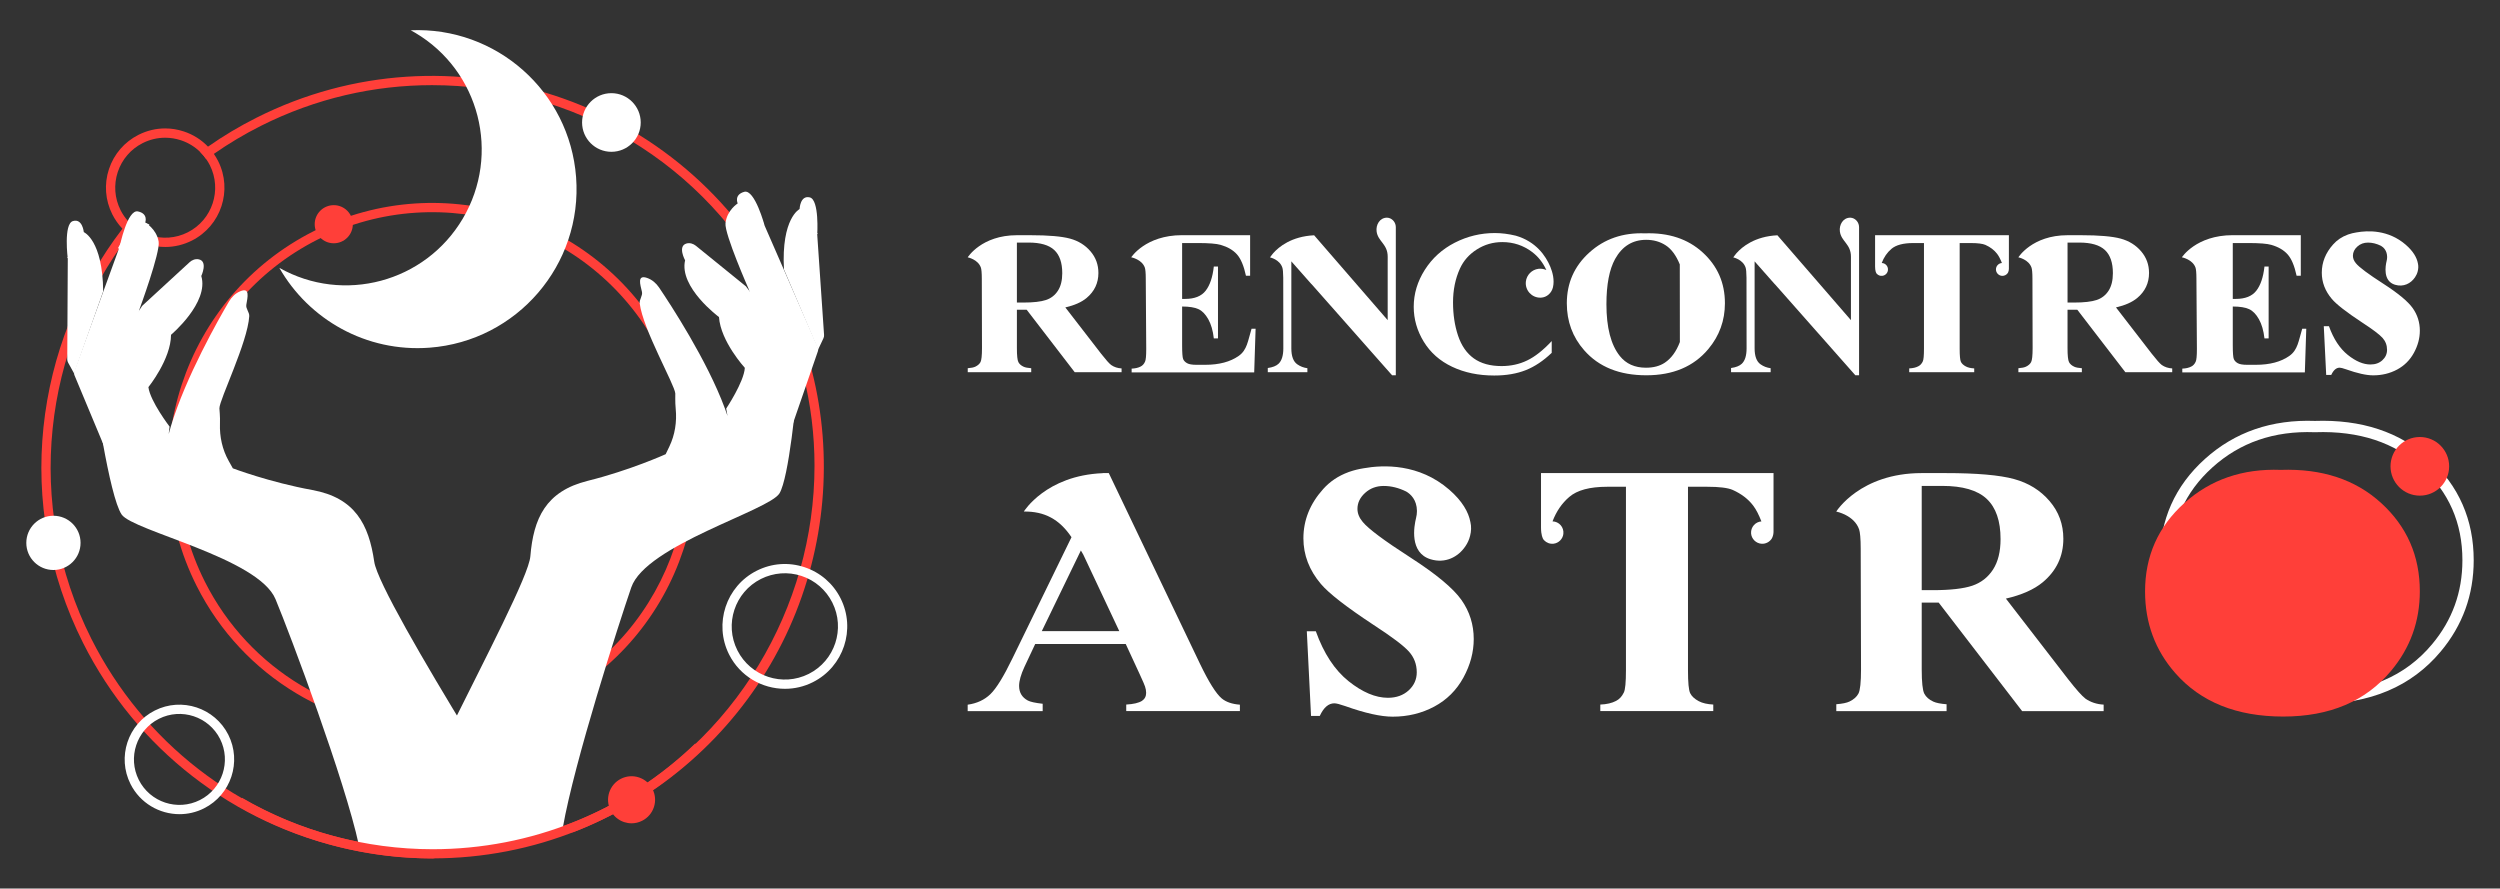
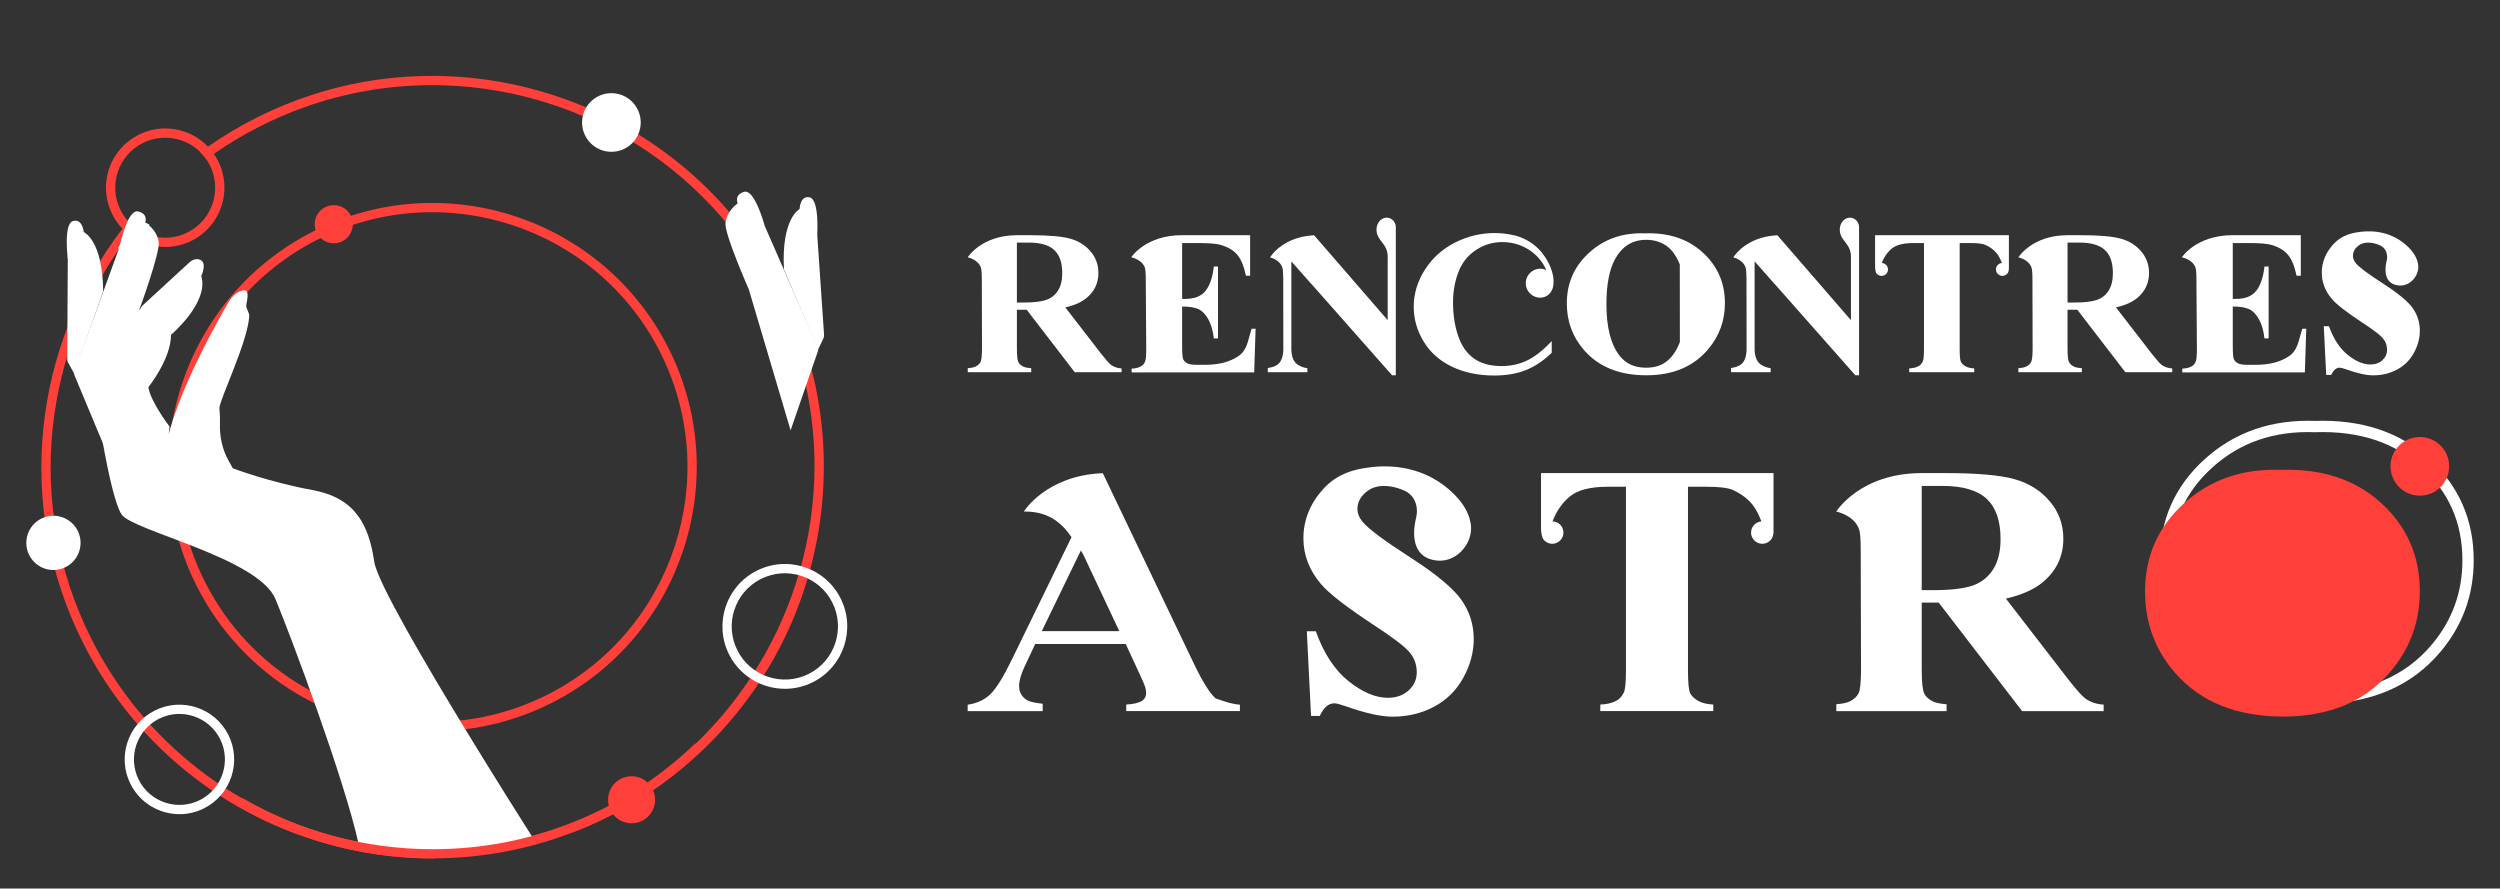
<svg xmlns="http://www.w3.org/2000/svg" version="1.1" id="Calque_1" x="0px" y="0px" width="166px" height="59px" viewBox="0 0 166 59" enable-background="new 0 0 166 59" xml:space="preserve">
  <rect x="0" y="0" width="166" height="59" fill="#333333" stroke="none" />
  <g>
    <g>
      <g>
        <g>
          <path fill="#FF3F39" d="M38.084,55.25c0.782-0.301,1.565-0.648,2.326-1.033c5.312-2.674,9.575-7.131,12.008-12.546      c2.397-5.339,2.929-11.384,1.499-17.022c-0.139-0.55-0.299-1.099-0.473-1.63c-0.407-1.259-0.919-2.502-1.52-3.69      C45.481,6.534,29.831,1.37,17.038,7.813c-1.138,0.571-2.215,1.216-3.227,1.925c-0.17,0.122-0.338,0.241-0.506,0.365      c0.145,0.145,0.278,0.303,0.395,0.474c0.164-0.121,0.332-0.24,0.5-0.359c0.979-0.683,2.019-1.304,3.115-1.856      c3.649-1.838,7.535-2.708,11.367-2.708c9.283,0,18.24,5.109,22.693,13.952c0.586,1.161,1.084,2.374,1.483,3.603      c0.171,0.52,0.325,1.056,0.46,1.591c0.518,2.033,0.765,4.09,0.765,6.126c0,9.401-5.29,18.381-13.952,22.743      c-0.742,0.374-1.506,0.714-2.27,1.008c-0.953,0.372-1.949,0.688-2.959,0.943c-2.695,0.681-5.469,0.909-8.248,0.679      c-1.131-0.094-2.257-0.264-3.348-0.504c-7.502-1.645-13.784-6.517-17.236-13.37c-4.511-8.955-3.194-19.347,2.518-26.828      c0.124-0.163,0.25-0.325,0.381-0.485c-0.166-0.123-0.317-0.263-0.455-0.417c-0.133,0.163-0.261,0.327-0.385,0.492      c-5.877,7.667-7.236,18.328-2.607,27.516c3.535,7.02,9.97,12.01,17.652,13.693c1.119,0.248,2.271,0.422,3.428,0.518      C27.319,56.969,28.033,57,28.747,57" />
        </g>
        <g>
          <path fill="#FFFFFF" d="M52.121,45.737c-1.517,0-2.981-0.834-3.709-2.278c-1.027-2.041-0.204-4.538,1.838-5.565l0,0      c0.989-0.498,2.111-0.581,3.163-0.234c1.051,0.347,1.904,1.081,2.402,2.071c1.027,2.041,0.204,4.538-1.837,5.564      C53.382,45.597,52.747,45.737,52.121,45.737z M50.526,38.442c-1.738,0.876-2.439,3.001-1.564,4.739      c0.875,1.739,3.002,2.439,4.74,1.565c1.737-0.876,2.438-3.002,1.563-4.739c-0.425-0.842-1.151-1.47-2.046-1.765      C52.325,37.947,51.368,38.021,50.526,38.442L50.526,38.442z" />
        </g>
        <g>
          <path fill="#FF3F39" d="M14.483,10.693c-0.084-0.165-0.178-0.324-0.283-0.476c-0.116-0.17-0.246-0.331-0.389-0.479      c-0.439-0.459-0.986-0.806-1.607-1.01c-0.404-0.135-0.822-0.201-1.238-0.201c-0.605,0-1.208,0.143-1.765,0.423      c-0.938,0.473-1.636,1.281-1.966,2.279s-0.25,2.064,0.223,3.004c0.179,0.354,0.405,0.673,0.672,0.952      c0.142,0.149,0.295,0.286,0.459,0.41c0.344,0.261,0.729,0.465,1.148,0.603c0.405,0.134,0.822,0.201,1.237,0.201      c0.606,0,1.208-0.144,1.767-0.424C14.677,15,15.46,12.63,14.483,10.693z M12.463,15.428c-0.79,0.398-1.691,0.465-2.532,0.187      c-0.352-0.116-0.676-0.286-0.961-0.504c-0.166-0.123-0.317-0.263-0.455-0.417c-0.201-0.219-0.371-0.466-0.508-0.738      c-0.398-0.791-0.465-1.69-0.188-2.532c0.14-0.421,0.356-0.802,0.637-1.127c0.281-0.328,0.627-0.598,1.022-0.797      c0.47-0.236,0.978-0.355,1.489-0.355c0.351,0,0.699,0.056,1.043,0.168c0.496,0.163,0.936,0.436,1.295,0.792      c0.145,0.145,0.278,0.303,0.395,0.474c0.088,0.123,0.164,0.256,0.234,0.392C14.757,12.604,14.098,14.604,12.463,15.428z" />
        </g>
        <g>
          <path fill="#FFFFFF" d="M11.92,54.061c-1.331,0-2.615-0.731-3.254-2.001c-0.901-1.79-0.179-3.98,1.612-4.881l0,0      c1.79-0.903,3.98-0.18,4.883,1.61c0.901,1.792,0.18,3.982-1.612,4.884C13.026,53.937,12.469,54.061,11.92,54.061z       M10.555,47.727c-1.487,0.749-2.089,2.57-1.339,4.057c0.749,1.488,2.568,2.089,4.057,1.339c1.488-0.748,2.088-2.568,1.339-4.057      C13.862,47.579,12.042,46.979,10.555,47.727L10.555,47.727z" />
        </g>
        <circle fill="#FFFFFF" cx="3.548" cy="36.047" r="1.801" />
        <circle fill="#FFFFFF" cx="40.597" cy="8.133" r="1.947" />
        <g>
          <path fill="#FF3F39" d="M28.753,48.556c-6.422,0-12.615-3.535-15.695-9.649c-4.352-8.64-0.863-19.207,7.775-23.559l0,0      c8.639-4.351,19.207-0.863,23.558,7.775c4.352,8.64,0.863,19.207-7.776,23.558C34.092,47.952,31.402,48.554,28.753,48.556z       M21.109,15.897c-8.335,4.198-11.701,14.396-7.503,22.732c2.973,5.899,8.95,9.309,15.146,9.31c2.558,0,5.15-0.581,7.587-1.807      c8.334-4.199,11.701-14.397,7.502-22.732C39.644,15.064,29.444,11.698,21.109,15.897L21.109,15.897z" />
        </g>
        <circle fill="#FF3F39" cx="22.162" cy="14.888" r="1.266" />
-         <path fill="#FFFFFF" d="M27.271,2.01c0.1,0.056,0.199,0.11,0.298,0.167c4.279,2.531,5.693,8.057,3.159,12.341     c-2.504,4.233-7.923,5.672-12.179,3.268c1.958,3.431,5.771,5.617,9.972,5.3c5.813-0.439,10.172-5.51,9.732-11.324     C37.821,6.061,32.94,1.765,27.271,2.01z" />
      </g>
      <g>
        <path fill="#FFFFFF" d="M35.563,55.919c-2.769,0.697-5.59,0.913-8.352,0.686c-1.141-0.094-2.271-0.265-3.387-0.51     c-0.908-4.229-4.527-13.899-5.531-16.312c-1.141-2.743-9.46-4.52-10.215-5.617c-0.828-1.205-1.838-8.323-1.852-8.684     s3.218-5.177,3.218-5.177l3.146-2.895c0.161-0.15,0.387-0.235,0.603-0.191c0.634,0.125,0.172,1.107,0.172,1.107     c0.53,1.768-2.009,3.904-2.009,3.904c-0.005,1.62-1.502,3.475-1.502,3.475c0.114,0.933,1.405,2.62,1.405,2.62l-0.057,0.492     c0.044-0.171,0.093-0.341,0.146-0.516c0.98-3.268,3.186-7.142,3.863-8.29c0.174-0.294,0.422-0.536,0.734-0.668     c0.676-0.288,0.492,0.403,0.41,0.896c-0.043,0.262,0.212,0.492,0.195,0.755c-0.104,1.735-1.985,5.548-1.982,6.118     c0.002,0.109,0.055,0.542,0.037,1.021c-0.03,0.864,0.158,1.723,0.582,2.476l0.273,0.488c0,0,2.435,0.922,5.271,1.439     c2.838,0.515,3.756,2.274,4.118,4.763c0.19,1.31,3.349,6.714,6.295,11.534C32.935,51.761,34.646,54.473,35.563,55.919z" />
        <path fill="#FFFFFF" d="M7.082,30.035l-2.138-5.121c-0.035-0.087-0.038-0.184-0.006-0.271l3.01-8.273     c0,0,0.501-2.483,1.213-2.331c0.711,0.152,0.48,0.742,0.48,0.742s0.745,0.4,0.893,1.262c0.12,0.707-1.269,4.478-1.269,4.478     L7.082,30.035z" />
        <path fill="#FFFFFF" d="M4.922,24.802l-0.399-0.724c-0.037-0.068-0.057-0.144-0.057-0.221l0.035-6.676     c0,0-0.295-2.311,0.341-2.502c0.637-0.192,0.722,0.734,0.722,0.734s1.258,0.521,1.287,3.936L4.922,24.802z" />
        <path fill="#FFFFFF" d="M11.17,18.776c0,0,0.489,0.64,2.194-0.448L11.17,18.776z" />
        <g>
          <path fill="#FFFFFF" d="M8.2,16.561c-0.202,0-0.334-0.063-0.367-0.081l0.293-0.541l-0.012-0.007      c0.005,0.003,0.561,0.214,1.248-1.278l0.559,0.258c-0.409,0.888-0.876,1.424-1.388,1.594C8.408,16.548,8.296,16.561,8.2,16.561z      " />
        </g>
        <path fill="#FFFFFF" d="M4.47,17.122c0,0,0.789,0.416,1.094-1.708L4.47,17.122z" />
      </g>
      <g>
        <path fill="#FFFFFF" d="M52.495,28.572l1.812-5.247c0.03-0.087,0.026-0.185-0.011-0.27l-3.523-8.068c0,0-0.654-2.446-1.355-2.25     s-0.434,0.771-0.434,0.771s-0.718,0.446-0.811,1.315c-0.076,0.712,1.547,4.388,1.547,4.388L52.495,28.572z" />
        <path fill="#FFFFFF" d="M54.323,23.213l0.352-0.748c0.034-0.069,0.049-0.146,0.043-0.224l-0.454-6.66c0,0,0.15-2.324-0.497-2.475     c-0.646-0.152-0.674,0.777-0.674,0.777s-1.223,0.599-1.038,4.009L54.323,23.213z" />
        <path fill="#FFFFFF" d="M50.731,14.829c0,0-0.774,0.484-1.748-1.32L50.731,14.829z" />
-         <path fill="#FFFFFF" d="M54.292,15.521c0,0-0.762,0.463-1.199-1.637L54.292,15.521z" />
-         <path fill="#FFFFFF" d="M53.062,23.975c0.002,0.063-0.014,0.336-0.044,0.749c-0.147,1.944-0.64,6.998-1.259,8.033     c-0.685,1.144-8.875,3.438-9.842,6.246c-0.828,2.411-3.789,11.605-4.546,15.96c-0.987,0.386-1.987,0.701-2.993,0.956     c-2.768,0.697-5.589,0.913-8.35,0.686c0.989-1.923,2.197-4.841,3.672-7.813c2.566-5.176,5.414-10.604,5.516-11.854     c0.205-2.507,1.014-4.319,3.811-5.012c2.799-0.695,5.173-1.768,5.173-1.768l0.243-0.504c0.375-0.779,0.508-1.647,0.424-2.507     c-0.047-0.478-0.021-0.914-0.027-1.021c-0.033-0.568-2.15-4.257-2.363-5.981c-0.032-0.263,0.207-0.509,0.149-0.767     c-0.113-0.485-0.34-1.165,0.351-0.921c0.32,0.113,0.586,0.342,0.777,0.621c0.748,1.105,3.191,4.833,4.375,8.031     c0.064,0.171,0.123,0.341,0.178,0.507l-0.088-0.487c0,0,1.182-1.768,1.238-2.705c0,0-1.609-1.756-1.716-3.373     c0,0-2.669-1.973-2.25-3.768c0,0-0.522-0.954,0.102-1.118c0.214-0.057,0.441,0.014,0.614,0.153l3.319,2.691     c0,0,2.046,2.671,3.026,4.104C52.857,23.562,53.06,23.889,53.062,23.975z" />
      </g>
      <path fill="#FF3F39" d="M28.728,56.996c-4.563,0-9.048-1.209-12.969-3.497l0.307-0.526c3.828,2.234,8.207,3.415,12.662,3.415    c6.533,0,12.725-2.493,17.433-7.019l0.422,0.438C41.761,54.443,35.42,56.996,28.728,56.996z" />
      <g>
        <g>
          <g>
            <g>
              <path fill="#FF3F39" d="M41.937,54.668c-0.164,0-0.33-0.027-0.491-0.079c-0.396-0.131-0.718-0.409-0.905-0.781        c-0.388-0.769-0.077-1.711,0.692-2.099c0.372-0.187,0.796-0.219,1.192-0.088c0.396,0.132,0.718,0.408,0.905,0.781        c0.188,0.372,0.219,0.796,0.089,1.192c-0.131,0.396-0.408,0.718-0.781,0.905C42.417,54.611,42.177,54.668,41.937,54.668z" />
            </g>
          </g>
        </g>
      </g>
    </g>
    <g>
      <g>
        <g>
          <g>
            <path fill="#FFFFFF" d="M74.473,24.463v0.249h-3.114l-3.188-4.146h-0.649v2.55c0,0.491,0.032,0.802,0.099,0.929       c0.065,0.127,0.181,0.229,0.346,0.305c0.108,0.05,0.277,0.084,0.506,0.101v0.263h-4.215v-0.264       c0.23-0.017,0.398-0.052,0.504-0.103c0.162-0.078,0.277-0.18,0.344-0.305c0.064-0.126,0.098-0.435,0.098-0.926l-0.012-4.61       c0-0.395-0.027-0.637-0.059-0.731c-0.186-0.552-0.877-0.688-0.877-0.688s0.911-1.469,3.267-1.469h0.904       c1.196,0,2.071,0.076,2.626,0.227c0.555,0.152,1.006,0.433,1.356,0.843c0.351,0.409,0.525,0.888,0.525,1.438       c0,0.671-0.263,1.225-0.788,1.663c-0.336,0.278-0.805,0.485-1.408,0.624l2.379,3.078c0.311,0.397,0.531,0.646,0.664,0.745       C73.979,24.374,74.21,24.449,74.473,24.463z M70.534,18.139c0-0.693-0.177-1.206-0.529-1.536       c-0.353-0.331-0.92-0.496-1.703-0.496h-0.78v3.983h0.415c0.677,0,1.182-0.058,1.518-0.171s0.6-0.319,0.791-0.617       C70.438,19.006,70.534,18.617,70.534,18.139z" />
            <path fill="#FFFFFF" d="M83.372,21.832l-0.093,2.896h-8.138v-0.251c0.242-0.01,0.441-0.057,0.597-0.139       c0.126-0.063,0.224-0.17,0.292-0.323c0.054-0.106,0.08-0.39,0.08-0.847l-0.031-4.664c0-0.395-0.027-0.637-0.061-0.731       c-0.189-0.552-0.904-0.688-0.904-0.688s0.939-1.469,3.373-1.469h4.521v2.693h-0.277c-0.141-0.658-0.34-1.13-0.596-1.417       s-0.617-0.498-1.086-0.633c-0.271-0.08-0.783-0.121-1.533-0.121h-1.023v3.71h0.197c0.629,0,1.084-0.181,1.366-0.545       c0.282-0.361,0.463-0.896,0.541-1.604h0.277v4.771h-0.277c-0.058-0.521-0.182-0.945-0.369-1.276s-0.405-0.556-0.653-0.668       c-0.249-0.115-0.609-0.173-1.082-0.173v2.567c0,0.501,0.023,0.81,0.068,0.921c0.047,0.111,0.134,0.204,0.261,0.275       c0.126,0.071,0.331,0.107,0.613,0.107h0.592c0.926,0,1.667-0.198,2.226-0.593c0.558-0.392,0.605-0.993,0.85-1.8H83.372z" />
            <path fill="#FFFFFF" d="M92.683,24.919h-0.248l-5.346-6.051h-0.008l-1.336-1.514v5.774c0,0.523,0.131,0.876,0.391,1.06       c0.203,0.143,0.428,0.229,0.674,0.261v0.263h-2.629v-0.276c0.321-0.044,0.559-0.137,0.711-0.28       c0.215-0.202,0.321-0.543,0.321-1.026c0,0-0.006-4.559-0.006-4.698c-0.003-0.348-0.027-0.563-0.056-0.651       c-0.172-0.553-0.82-0.688-0.82-0.688s0.061-0.104,0.189-0.254c0-0.001,0-0.002,0.001-0.002       c0.011-0.013,0.021-0.024,0.032-0.037c0.362-0.406,1.195-1.102,2.705-1.177l4.884,5.636v-3.91c0,0-0.001-0.124,0.001-0.293       c0.006-0.855-0.648-1.017-0.736-1.683c-0.059-0.438,0.201-0.919,0.693-0.919c0.038,0,0.078,0.005,0.12,0.017       c0.276,0.073,0.462,0.332,0.462,0.618V24.919z" />
            <path fill="#FFFFFF" d="M103.034,22.647v0.78c-0.551,0.528-1.125,0.913-1.723,1.151c-0.597,0.236-1.295,0.356-2.093,0.356       c-1.05,0-1.981-0.193-2.796-0.581c-0.816-0.386-1.444-0.942-1.887-1.668c-0.442-0.725-0.664-1.495-0.664-2.314       c0-0.863,0.246-1.681,0.736-2.455c0.491-0.772,1.153-1.373,1.988-1.801c0.834-0.426,1.721-0.641,2.658-0.641       c0.45,0,0.916,0.059,1.398,0.176c1.339,0.388,1.984,1.338,2.288,2.059c0.155,0.378,0.289,0.883,0.177,1.366       c-0.088,0.378-0.405,0.67-0.794,0.689c-0.017,0.001-0.032,0.001-0.05,0.001c-0.566,0-1.018-0.489-0.955-1.068       c0.047-0.438,0.396-0.792,0.832-0.848c0.189-0.023,0.371,0.009,0.528,0.082c-0.226-0.496-0.543-0.896-0.95-1.203       c-0.58-0.435-1.238-0.654-1.974-0.654c-0.614,0-1.179,0.163-1.69,0.488c-0.513,0.325-0.887,0.749-1.125,1.274       c-0.305,0.671-0.457,1.418-0.457,2.24c0,0.81,0.111,1.548,0.334,2.212s0.571,1.168,1.045,1.508       c0.475,0.34,1.088,0.511,1.843,0.511c0.619,0,1.187-0.125,1.7-0.374C101.921,23.686,102.464,23.257,103.034,22.647z" />
            <path fill="#FFFFFF" d="M109.219,15.494c1.575-0.054,2.854,0.368,3.839,1.268c0.984,0.897,1.477,2.021,1.477,3.372       c0,1.152-0.368,2.166-1.102,3.043c-0.972,1.162-2.345,1.742-4.119,1.742c-1.779,0-3.154-0.553-4.125-1.662       c-0.769-0.875-1.152-1.915-1.152-3.117c0-1.35,0.5-2.475,1.498-3.375C106.532,15.863,107.761,15.44,109.219,15.494z        M111.538,17.557c-0.244-0.598-0.555-1.02-0.93-1.264c-0.377-0.247-0.811-0.369-1.302-0.369c-0.903,0-1.592,0.425-2.063,1.272       c-0.383,0.698-0.576,1.699-0.576,3.005c0,1.55,0.297,2.696,0.89,3.438c0.413,0.518,0.991,0.777,1.735,0.777       c0.5,0,0.918-0.111,1.254-0.335c0.428-0.286,0.76-0.743,0.998-1.371" />
            <path fill="#FFFFFF" d="M123.443,24.919h-0.247l-5.347-6.051h-0.007l-1.336-1.514v5.774c0,0.523,0.131,0.876,0.391,1.06       c0.201,0.143,0.426,0.229,0.674,0.261v0.263h-2.629v-0.276c0.32-0.044,0.559-0.137,0.711-0.28       c0.215-0.202,0.32-0.543,0.32-1.026c0,0-0.006-4.559-0.006-4.698c-0.003-0.348-0.027-0.563-0.055-0.651       c-0.173-0.553-0.82-0.688-0.82-0.688s0.06-0.104,0.188-0.254c0.001-0.001,0.001-0.002,0.001-0.002       c0.011-0.013,0.021-0.024,0.033-0.037c0.361-0.406,1.195-1.102,2.705-1.177l4.883,5.636v-3.91c0,0,0-0.124,0.001-0.293       c0.007-0.855-0.647-1.017-0.735-1.683c-0.059-0.438,0.201-0.919,0.693-0.919c0.037,0,0.077,0.005,0.119,0.017       c0.276,0.073,0.462,0.332,0.462,0.618V24.919z" />
            <path fill="#FFFFFF" d="M132.937,18.317c-0.216-0.011-0.393-0.188-0.405-0.401c-0.015-0.237,0.165-0.436,0.395-0.453       c-0.101-0.259-0.207-0.462-0.318-0.608c-0.19-0.249-0.45-0.447-0.78-0.595c-0.186-0.08-0.509-0.121-0.971-0.121h-0.736v7.017       c0,0.465,0.027,0.756,0.083,0.871c0.056,0.116,0.165,0.22,0.329,0.306c0.141,0.075,0.325,0.118,0.554,0.129v0.251h-4.316       v-0.251c0.244-0.01,0.444-0.056,0.601-0.139c0.126-0.063,0.227-0.17,0.299-0.322c0.054-0.107,0.08-0.39,0.08-0.845v-7.017       h-0.715c-0.666,0-1.149,0.131-1.451,0.39c-0.283,0.242-0.496,0.554-0.639,0.934c0.247,0.006,0.443,0.224,0.412,0.479       c-0.021,0.194-0.18,0.352-0.374,0.373c-0.143,0.017-0.272-0.037-0.36-0.132c-0.008-0.007-0.016-0.015-0.022-0.023       c-0.034-0.048-0.097-0.174-0.097-0.468v-2.074h8.885v2.229c0,0.078-0.014,0.159-0.047,0.23       c-0.009,0.02-0.018,0.036-0.029,0.055C133.23,18.25,133.092,18.326,132.937,18.317z" />
            <path fill="#FFFFFF" d="M144.235,24.463v0.249h-3.114l-3.188-4.146h-0.649v2.55c0,0.491,0.033,0.802,0.099,0.929       s0.181,0.229,0.347,0.305c0.107,0.05,0.275,0.084,0.505,0.101v0.263h-4.214v-0.264c0.229-0.017,0.397-0.052,0.503-0.103       c0.163-0.078,0.277-0.18,0.343-0.305c0.065-0.126,0.099-0.435,0.099-0.926l-0.012-4.61c0-0.395-0.027-0.637-0.06-0.731       c-0.185-0.552-0.875-0.688-0.875-0.688s0.91-1.469,3.266-1.469h0.904c1.197,0,2.072,0.076,2.626,0.227       c0.554,0.152,1.007,0.433,1.356,0.843c0.35,0.409,0.525,0.888,0.525,1.438c0,0.671-0.262,1.225-0.787,1.663       c-0.336,0.278-0.806,0.485-1.408,0.624l2.378,3.078c0.312,0.397,0.532,0.646,0.663,0.745       C143.741,24.374,143.974,24.449,144.235,24.463z M140.296,18.139c0-0.693-0.176-1.206-0.527-1.536       c-0.354-0.331-0.921-0.496-1.703-0.496h-0.781v3.983h0.416c0.676,0,1.182-0.058,1.518-0.171c0.335-0.113,0.6-0.319,0.791-0.617       C140.2,19.006,140.296,18.617,140.296,18.139z" />
            <path fill="#FFFFFF" d="M153.136,21.832l-0.094,2.896h-8.138v-0.251c0.243-0.01,0.441-0.057,0.597-0.139       c0.127-0.063,0.225-0.17,0.293-0.323c0.053-0.106,0.08-0.39,0.08-0.847l-0.032-4.664c0-0.395-0.027-0.637-0.06-0.731       c-0.191-0.552-0.905-0.688-0.905-0.688s0.94-1.469,3.374-1.469h4.521v2.693h-0.278c-0.142-0.658-0.339-1.13-0.596-1.417       c-0.256-0.287-0.616-0.498-1.085-0.633c-0.273-0.08-0.784-0.121-1.535-0.121h-1.022v3.71h0.198       c0.627,0,1.083-0.181,1.365-0.545c0.283-0.361,0.463-0.896,0.541-1.604h0.277v4.771h-0.277       c-0.059-0.521-0.182-0.945-0.369-1.276s-0.405-0.556-0.654-0.668c-0.248-0.115-0.609-0.173-1.081-0.173v2.567       c0,0.501,0.023,0.81,0.069,0.921c0.047,0.111,0.133,0.204,0.26,0.275s0.331,0.107,0.613,0.107h0.592       c0.926,0,1.668-0.198,2.226-0.593c0.558-0.392,0.606-0.993,0.85-1.8H153.136z" />
            <path fill="#FFFFFF" d="M160.677,21.958c0,0.501-0.132,0.991-0.395,1.473c-0.264,0.481-0.635,0.851-1.113,1.107       c-0.48,0.257-1.01,0.385-1.59,0.385c-0.453,0-1.057-0.135-1.813-0.404c-0.201-0.07-0.34-0.105-0.414-0.105       c-0.223,0-0.408,0.161-0.557,0.48h-0.336l-0.16-3.233h0.344c0.303,0.847,0.721,1.481,1.25,1.905       c0.529,0.425,1.031,0.636,1.504,0.636c0.323,0,0.588-0.094,0.793-0.283c0.207-0.19,0.31-0.42,0.31-0.689       c0-0.308-0.101-0.573-0.304-0.799c-0.202-0.225-0.654-0.563-1.356-1.021c-1.032-0.68-1.7-1.199-2.005-1.559       c-0.445-0.526-0.668-1.106-0.668-1.742c0-0.692,0.252-1.32,0.755-1.881c0.261-0.292,0.582-0.507,0.963-0.646       c-0.001-0.001-0.001-0.001-0.001-0.001s0.02-0.007,0.055-0.019c0.165-0.057,0.341-0.101,0.528-0.129       c0.757-0.136,2.117-0.185,3.272,0.816c0.5,0.433,0.738,0.857,0.809,1.237c0,0.001,0,0.001,0,0.001       c0.04,0.17,0.033,0.352-0.012,0.526c-0.035,0.146-0.097,0.277-0.176,0.393c-0.002,0.003-0.004,0.006-0.006,0.009       c-0.002,0.002-0.004,0.006-0.006,0.009c-0.27,0.396-0.757,0.655-1.321,0.483c-0.818-0.247-0.631-1.27-0.558-1.568       c0.023-0.091,0.037-0.184,0.036-0.275c-0.005-0.431-0.243-0.646-0.409-0.742c-0.288-0.143-0.575-0.214-0.861-0.214       c-0.277,0-0.514,0.087-0.709,0.264c-0.196,0.177-0.293,0.381-0.293,0.611c0,0.173,0.066,0.34,0.201,0.5       c0.217,0.265,0.82,0.714,1.813,1.353c0.992,0.64,1.645,1.182,1.959,1.627C160.52,20.907,160.677,21.406,160.677,21.958z" />
          </g>
        </g>
        <g>
-           <path fill="#FFFFFF" d="M82.329,46.791v0.426h-7.547v-0.435c0.479-0.026,0.828-0.107,1.046-0.245      c0.184-0.123,0.276-0.3,0.276-0.531c0-0.139-0.025-0.28-0.076-0.427c-0.017-0.069-0.143-0.358-0.377-0.866l-0.902-1.951h-6.012      l-0.716,1.524c-0.235,0.508-0.353,0.928-0.353,1.258c0,0.439,0.193,0.762,0.578,0.97c0.162,0.088,0.492,0.16,0.988,0.216v0.487      h-4.98v-0.426c0.611-0.085,1.113-0.318,1.508-0.699c0.393-0.38,0.878-1.167,1.455-2.359l3.93-8.063      c-0.801-1.194-1.793-1.722-3.165-1.704c0,0,1.468-2.395,5.237-2.547l0.004-0.007h0.4l6.057,12.666      c0.586,1.216,1.066,1.981,1.443,2.298C81.409,46.613,81.81,46.752,82.329,46.791z M74.321,41.908l-2.392-5.084      c-0.05-0.09-0.104-0.18-0.159-0.272l-2.595,5.356H74.321z" />
+           <path fill="#FFFFFF" d="M82.329,46.791v0.426h-7.547v-0.435c0.479-0.026,0.828-0.107,1.046-0.245      c0.184-0.123,0.276-0.3,0.276-0.531c0-0.139-0.025-0.28-0.076-0.427c-0.017-0.069-0.143-0.358-0.377-0.866l-0.902-1.951h-6.012      l-0.716,1.524c-0.235,0.508-0.353,0.928-0.353,1.258c0,0.439,0.193,0.762,0.578,0.97c0.162,0.088,0.492,0.16,0.988,0.216v0.487      h-4.98v-0.426c0.611-0.085,1.113-0.318,1.508-0.699c0.393-0.38,0.878-1.167,1.455-2.359l3.93-8.063      c-0.801-1.194-1.793-1.722-3.165-1.704c0,0,1.468-2.395,5.237-2.547l0.004-0.007l6.057,12.666      c0.586,1.216,1.066,1.981,1.443,2.298C81.409,46.613,81.81,46.752,82.329,46.791z M74.321,41.908l-2.392-5.084      c-0.05-0.09-0.104-0.18-0.159-0.272l-2.595,5.356H74.321z" />
          <path fill="#FFFFFF" d="M97.856,42.434c0,0.869-0.229,1.723-0.686,2.559s-1.104,1.479-1.936,1.925      c-0.832,0.445-1.754,0.669-2.762,0.669c-0.786,0-1.836-0.235-3.149-0.703c-0.352-0.123-0.593-0.184-0.722-0.184      c-0.387,0-0.709,0.278-0.967,0.836h-0.581l-0.28-5.62h0.598c0.527,1.473,1.252,2.575,2.172,3.313      c0.921,0.735,1.793,1.104,2.613,1.104c0.563,0,1.022-0.165,1.381-0.493c0.357-0.329,0.536-0.729,0.536-1.197      c0-0.535-0.176-0.997-0.527-1.387c-0.353-0.39-1.138-0.981-2.357-1.773c-1.794-1.183-2.956-2.086-3.483-2.71      c-0.773-0.914-1.16-1.923-1.16-3.028c0-1.204,0.436-2.294,1.311-3.27c0.452-0.506,1.011-0.879,1.674-1.123      c-0.002-0.001-0.002-0.001-0.002-0.001s0.032-0.011,0.095-0.032c0.286-0.099,0.593-0.174,0.918-0.226      c1.315-0.235,3.68-0.32,5.687,1.42c0.867,0.753,1.284,1.492,1.405,2.15c0,0,0,0.001,0.001,0.001      c0.07,0.297,0.058,0.611-0.021,0.915c-0.062,0.254-0.168,0.483-0.305,0.683c-0.004,0.005-0.007,0.01-0.011,0.016      c-0.003,0.005-0.007,0.009-0.01,0.014c-0.47,0.689-1.315,1.141-2.296,0.843c-1.423-0.429-1.097-2.207-0.968-2.728      c0.038-0.156,0.063-0.317,0.062-0.478c-0.008-0.748-0.424-1.123-0.711-1.291c-0.501-0.247-1-0.371-1.498-0.371      c-0.481,0-0.892,0.152-1.232,0.459c-0.34,0.307-0.51,0.661-0.51,1.063c0,0.301,0.117,0.591,0.352,0.869      c0.375,0.458,1.426,1.241,3.149,2.35c1.724,1.11,2.858,2.053,3.404,2.828C97.584,40.608,97.856,41.475,97.856,42.434z" />
          <path fill="#FFFFFF" d="M116.974,36.106c-0.373-0.021-0.68-0.325-0.703-0.698c-0.023-0.412,0.287-0.757,0.686-0.787      c-0.174-0.451-0.358-0.804-0.553-1.059c-0.33-0.432-0.782-0.774-1.356-1.032c-0.321-0.139-0.884-0.209-1.687-0.209h-1.279      v12.192c0,0.809,0.048,1.313,0.145,1.514c0.098,0.203,0.288,0.38,0.57,0.531c0.244,0.13,0.566,0.204,0.964,0.224v0.435h-7.501      v-0.434c0.424-0.016,0.771-0.098,1.043-0.241c0.219-0.11,0.393-0.295,0.52-0.56c0.093-0.187,0.14-0.677,0.14-1.469V32.321      h-1.242c-1.158,0-1.999,0.225-2.522,0.676c-0.492,0.421-0.861,0.962-1.111,1.622c0.432,0.011,0.77,0.389,0.719,0.832      c-0.039,0.339-0.313,0.612-0.65,0.651c-0.248,0.028-0.475-0.065-0.629-0.229c-0.013-0.014-0.025-0.027-0.037-0.042      c-0.06-0.083-0.168-0.302-0.168-0.813v-3.605h15.439v3.875c0,0.138-0.023,0.274-0.08,0.399      c-0.016,0.034-0.031,0.066-0.052,0.098C117.485,35.989,117.245,36.12,116.974,36.106z" />
          <path fill="#FFFFFF" d="M139.682,46.787v0.43h-5.413l-5.539-7.203h-1.128v4.43c0,0.854,0.058,1.394,0.171,1.614      c0.115,0.222,0.315,0.398,0.602,0.53c0.188,0.086,0.48,0.144,0.878,0.174v0.455h-7.323v-0.456      c0.398-0.031,0.691-0.09,0.875-0.179c0.283-0.136,0.482-0.313,0.596-0.53c0.114-0.218,0.171-0.754,0.171-1.608l-0.021-8.011      c0-0.687-0.047-1.106-0.103-1.272c-0.321-0.958-1.521-1.194-1.521-1.194s1.58-2.554,5.675-2.554h1.571      c2.079,0,3.601,0.132,4.563,0.396c0.964,0.264,1.749,0.751,2.357,1.463c0.609,0.71,0.913,1.544,0.913,2.5      c0,1.165-0.457,2.129-1.369,2.891c-0.583,0.482-1.398,0.843-2.445,1.084l4.131,5.35c0.541,0.692,0.926,1.123,1.154,1.295      C138.823,46.631,139.226,46.763,139.682,46.787z M132.837,35.795c0-1.204-0.307-2.095-0.92-2.67      c-0.612-0.575-1.6-0.861-2.959-0.861h-1.356v6.923h0.723c1.175,0,2.054-0.1,2.636-0.297c0.584-0.199,1.042-0.557,1.376-1.072      C132.67,37.301,132.837,36.626,132.837,35.795z" />
          <path fill="none" stroke="#FFFFFF" stroke-width="0.75" stroke-miterlimit="10" d="M153.708,28.324      c3.014-0.104,5.463,0.705,7.345,2.425c1.884,1.718,2.826,3.869,2.826,6.452c0,2.207-0.702,4.148-2.107,5.824      c-1.861,2.225-4.487,3.336-7.882,3.336c-3.403,0-6.036-1.061-7.896-3.182c-1.47-1.677-2.205-3.665-2.205-5.966      c0-2.583,0.956-4.735,2.867-6.459C148.568,29.032,150.919,28.221,153.708,28.324z" />
        </g>
      </g>
      <path fill="#FF3F39" d="M151.44,31.2c2.736-0.095,4.96,0.64,6.67,2.201c1.711,1.561,2.566,3.515,2.566,5.859    c0,2.005-0.638,3.768-1.914,5.29c-1.689,2.02-4.075,3.029-7.158,3.029c-3.09,0-5.48-0.964-7.17-2.89    c-1.334-1.522-2.002-3.328-2.002-5.418c0-2.345,0.868-4.3,2.604-5.865C146.772,31.843,148.907,31.105,151.44,31.2z" />
      <circle fill="#FF3F39" cx="160.677" cy="30.964" r="1.947" />
    </g>
  </g>
</svg>